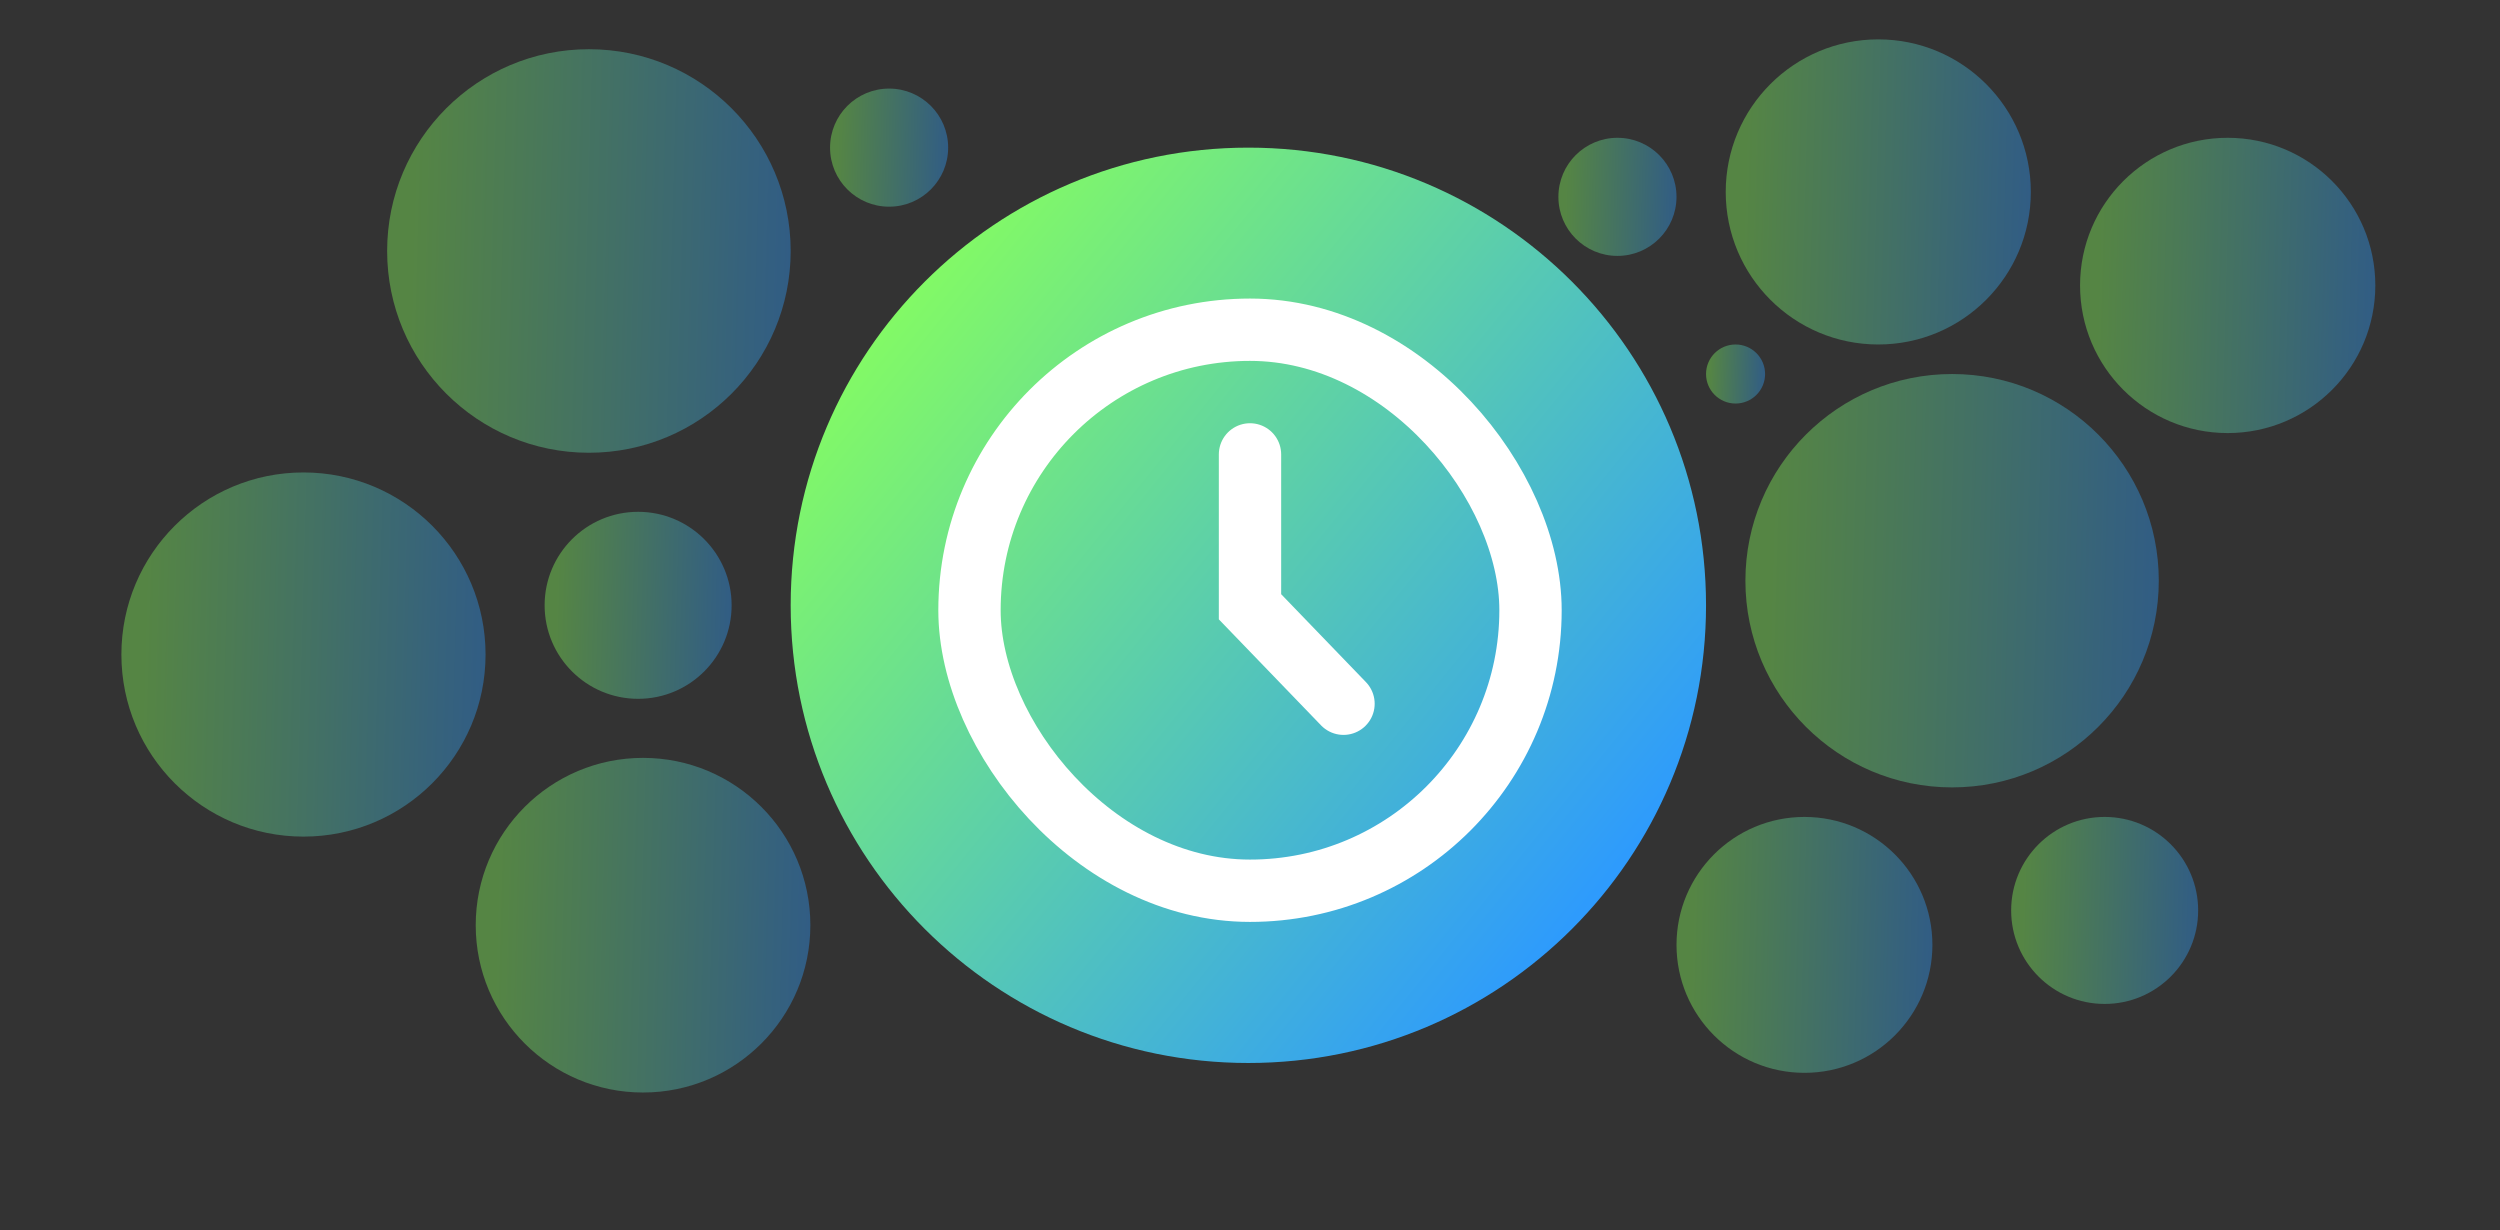
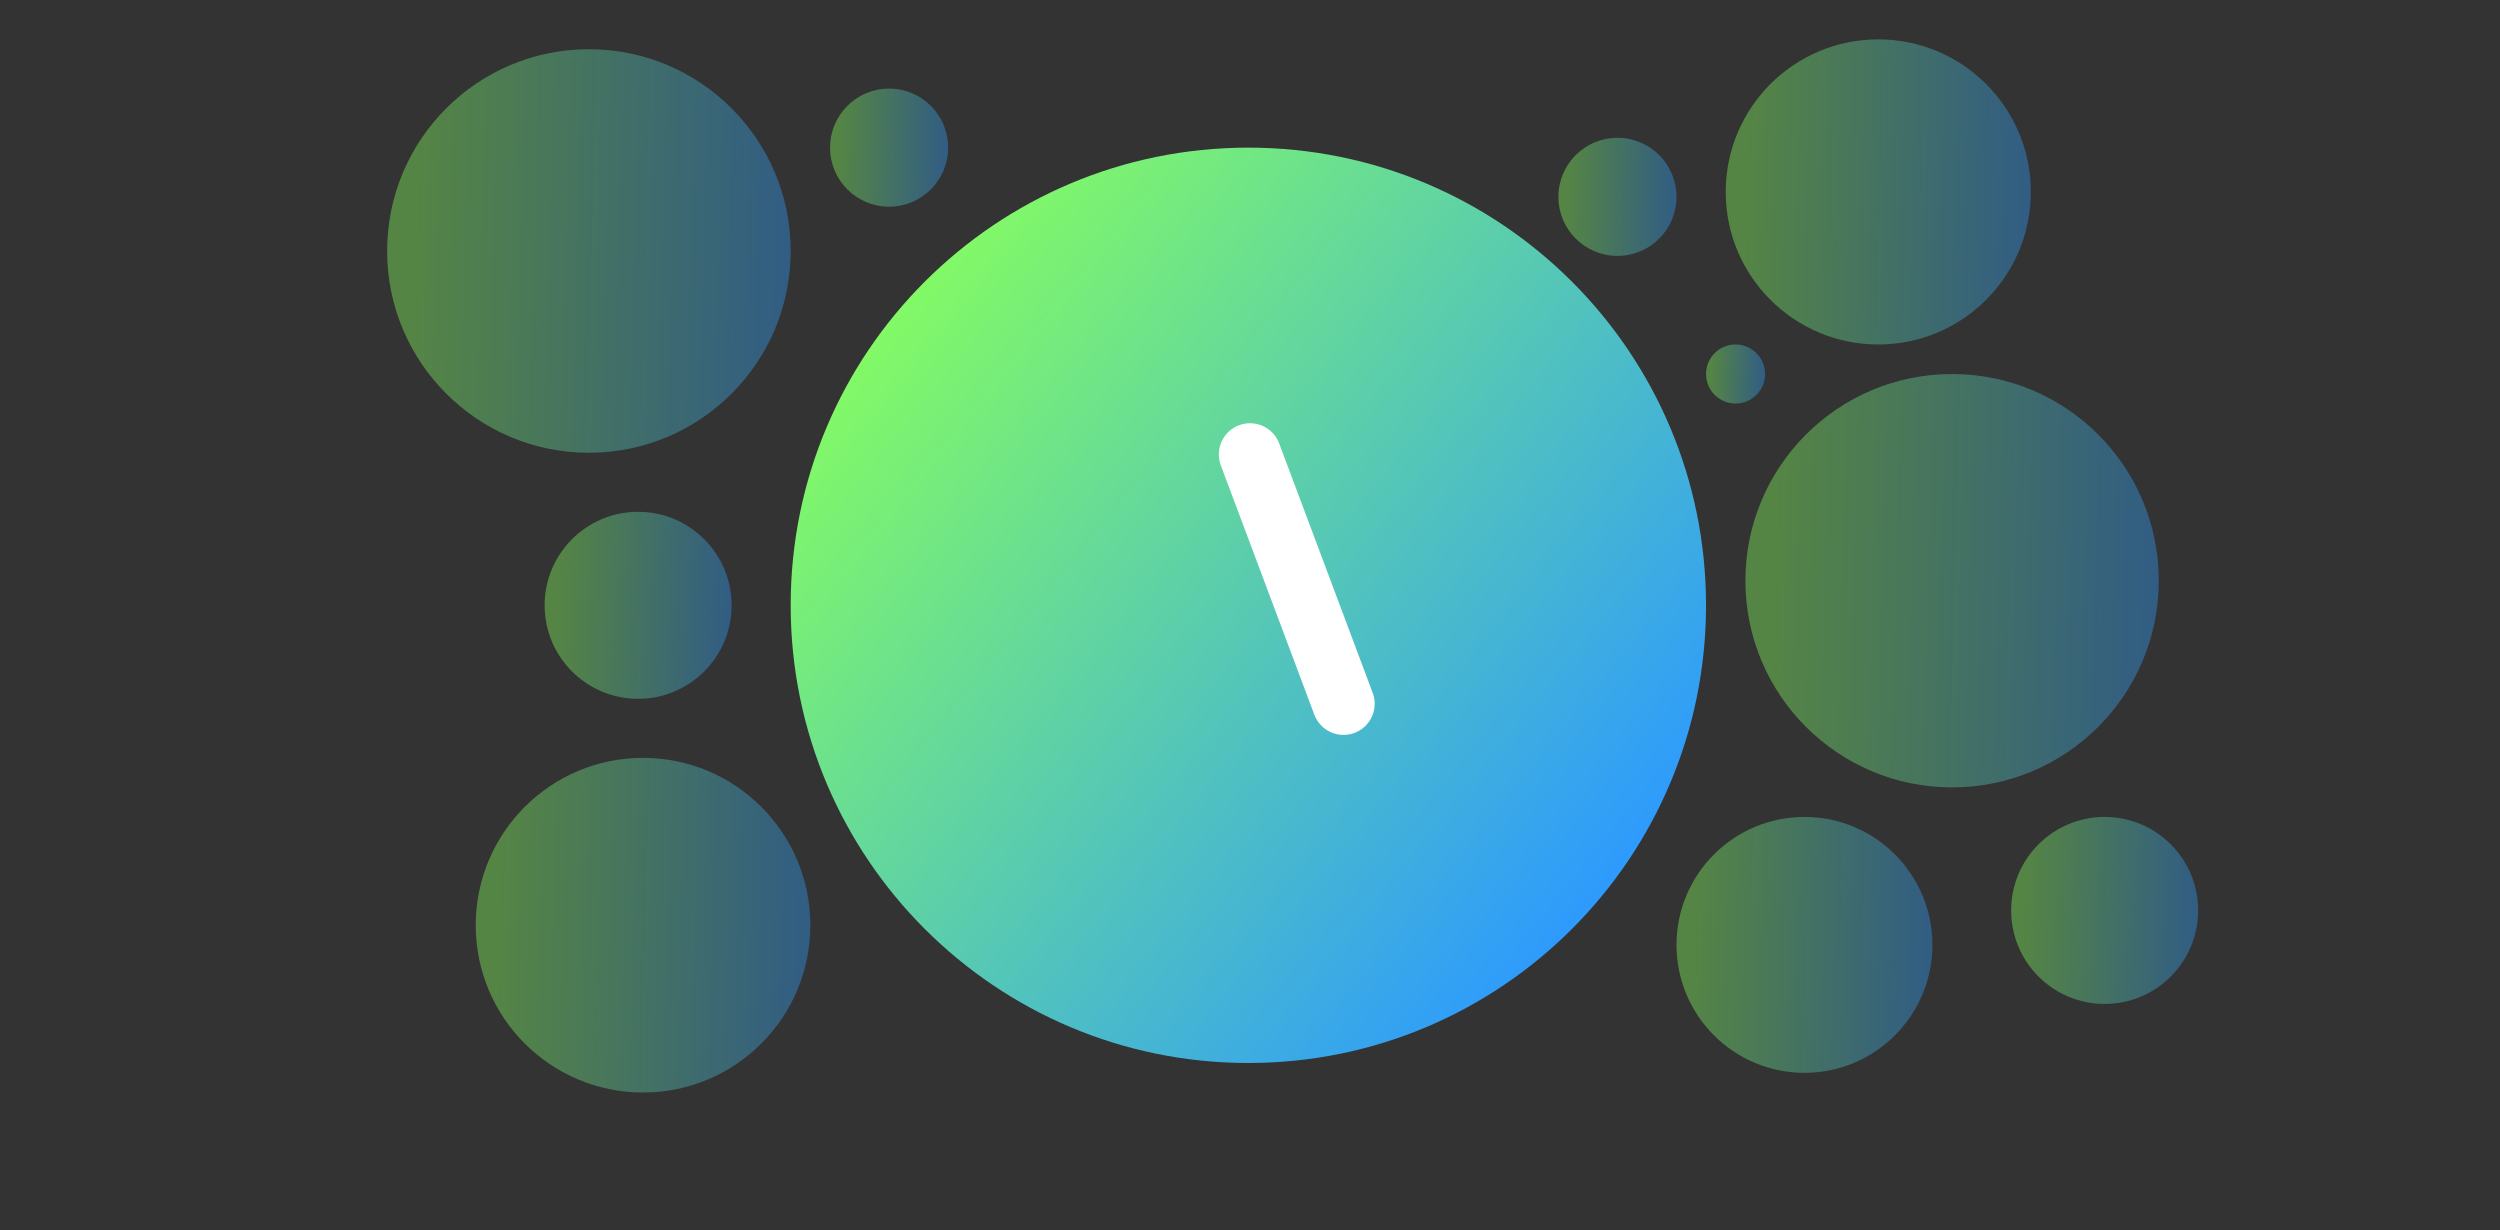
<svg xmlns="http://www.w3.org/2000/svg" width="254" height="125" viewBox="0 0 254 125" fill="none">
  <rect x="0" y="0" width="254" height="125" fill="#333333" stroke="none" />
  <path d="M173.333 61.5C173.333 87.181 152.514 108 126.833 108C101.152 108 80.333 87.181 80.333 61.5C80.333 35.819 101.152 15 126.833 15C152.514 15 173.333 35.819 173.333 61.5Z" fill="url(#paint0_linear_565_1408116)" />
-   <rect x="98.5" y="33.5" width="57" height="57" rx="28.5" stroke="white" stroke-width="6.333" />
-   <path d="M127 46.167V61.648L136.5 71.5" stroke="white" stroke-width="6.333" stroke-linecap="round" />
+   <path d="M127 46.167L136.5 71.5" stroke="white" stroke-width="6.333" stroke-linecap="round" />
  <circle opacity="0.4" cx="59.833" cy="25.5" r="20.5" fill="url(#paint1_linear_565_1408116)" />
  <circle opacity="0.4" cx="64.833" cy="61.5" r="9.5" fill="url(#paint2_linear_565_1408116)" />
  <circle opacity="0.4" cx="213.833" cy="92.5" r="9.5" fill="url(#paint3_linear_565_1408116)" />
-   <circle opacity="0.4" cx="226.333" cy="29" r="15" fill="url(#paint4_linear_565_1408116)" />
  <circle opacity="0.4" cx="90.333" cy="15" r="6" fill="url(#paint5_linear_565_1408116)" />
  <circle opacity="0.4" cx="164.333" cy="20" r="6" fill="url(#paint6_linear_565_1408116)" />
  <circle opacity="0.4" cx="176.333" cy="38" r="3" fill="url(#paint7_linear_565_1408116)" />
  <circle opacity="0.4" cx="190.833" cy="19.5" r="15.5" fill="url(#paint8_linear_565_1408116)" />
  <circle opacity="0.4" cx="198.333" cy="59" r="21" fill="url(#paint9_linear_565_1408116)" />
  <circle opacity="0.4" cx="183.333" cy="96" r="13" fill="url(#paint10_linear_565_1408116)" />
-   <circle opacity="0.4" cx="30.833" cy="66.5" r="18.5" fill="url(#paint11_linear_565_1408116)" />
  <circle opacity="0.4" cx="65.333" cy="94" r="17" fill="url(#paint12_linear_565_1408116)" />
  <defs>
    <linearGradient id="paint0_linear_565_1408116" x1="92" y1="22" x2="168.839" y2="84.052" gradientUnits="userSpaceOnUse">
      <stop stop-color="#87FF5D" />
      <stop offset="1" stop-color="#2D9AFE" />
    </linearGradient>
    <linearGradient id="paint1_linear_565_1408116" x1="41.992" y1="22.07" x2="80.659" y2="23.117" gradientUnits="userSpaceOnUse">
      <stop stop-color="#87FF5D" />
      <stop offset="1" stop-color="#2D9AFE" />
    </linearGradient>
    <linearGradient id="paint2_linear_565_1408116" x1="56.565" y1="59.91" x2="74.484" y2="60.395" gradientUnits="userSpaceOnUse">
      <stop stop-color="#87FF5D" />
      <stop offset="1" stop-color="#2D9AFE" />
    </linearGradient>
    <linearGradient id="paint3_linear_565_1408116" x1="205.565" y1="90.91" x2="223.484" y2="91.395" gradientUnits="userSpaceOnUse">
      <stop stop-color="#87FF5D" />
      <stop offset="1" stop-color="#2D9AFE" />
    </linearGradient>
    <linearGradient id="paint4_linear_565_1408116" x1="213.278" y1="26.49" x2="241.572" y2="27.256" gradientUnits="userSpaceOnUse">
      <stop stop-color="#87FF5D" />
      <stop offset="1" stop-color="#2D9AFE" />
    </linearGradient>
    <linearGradient id="paint5_linear_565_1408116" x1="85.111" y1="13.996" x2="96.428" y2="14.302" gradientUnits="userSpaceOnUse">
      <stop stop-color="#87FF5D" />
      <stop offset="1" stop-color="#2D9AFE" />
    </linearGradient>
    <linearGradient id="paint6_linear_565_1408116" x1="159.111" y1="18.996" x2="170.428" y2="19.302" gradientUnits="userSpaceOnUse">
      <stop stop-color="#87FF5D" />
      <stop offset="1" stop-color="#2D9AFE" />
    </linearGradient>
    <linearGradient id="paint7_linear_565_1408116" x1="173.722" y1="37.498" x2="179.381" y2="37.651" gradientUnits="userSpaceOnUse">
      <stop stop-color="#87FF5D" />
      <stop offset="1" stop-color="#2D9AFE" />
    </linearGradient>
    <linearGradient id="paint8_linear_565_1408116" x1="177.343" y1="16.907" x2="206.58" y2="17.698" gradientUnits="userSpaceOnUse">
      <stop stop-color="#87FF5D" />
      <stop offset="1" stop-color="#2D9AFE" />
    </linearGradient>
    <linearGradient id="paint9_linear_565_1408116" x1="180.056" y1="55.486" x2="219.667" y2="56.559" gradientUnits="userSpaceOnUse">
      <stop stop-color="#87FF5D" />
      <stop offset="1" stop-color="#2D9AFE" />
    </linearGradient>
    <linearGradient id="paint10_linear_565_1408116" x1="172.019" y1="93.825" x2="196.54" y2="94.489" gradientUnits="userSpaceOnUse">
      <stop stop-color="#87FF5D" />
      <stop offset="1" stop-color="#2D9AFE" />
    </linearGradient>
    <linearGradient id="paint11_linear_565_1408116" x1="14.732" y1="63.405" x2="49.627" y2="64.349" gradientUnits="userSpaceOnUse">
      <stop stop-color="#87FF5D" />
      <stop offset="1" stop-color="#2D9AFE" />
    </linearGradient>
    <linearGradient id="paint12_linear_565_1408116" x1="50.538" y1="91.156" x2="82.603" y2="92.023" gradientUnits="userSpaceOnUse">
      <stop stop-color="#87FF5D" />
      <stop offset="1" stop-color="#2D9AFE" />
    </linearGradient>
  </defs>
</svg>